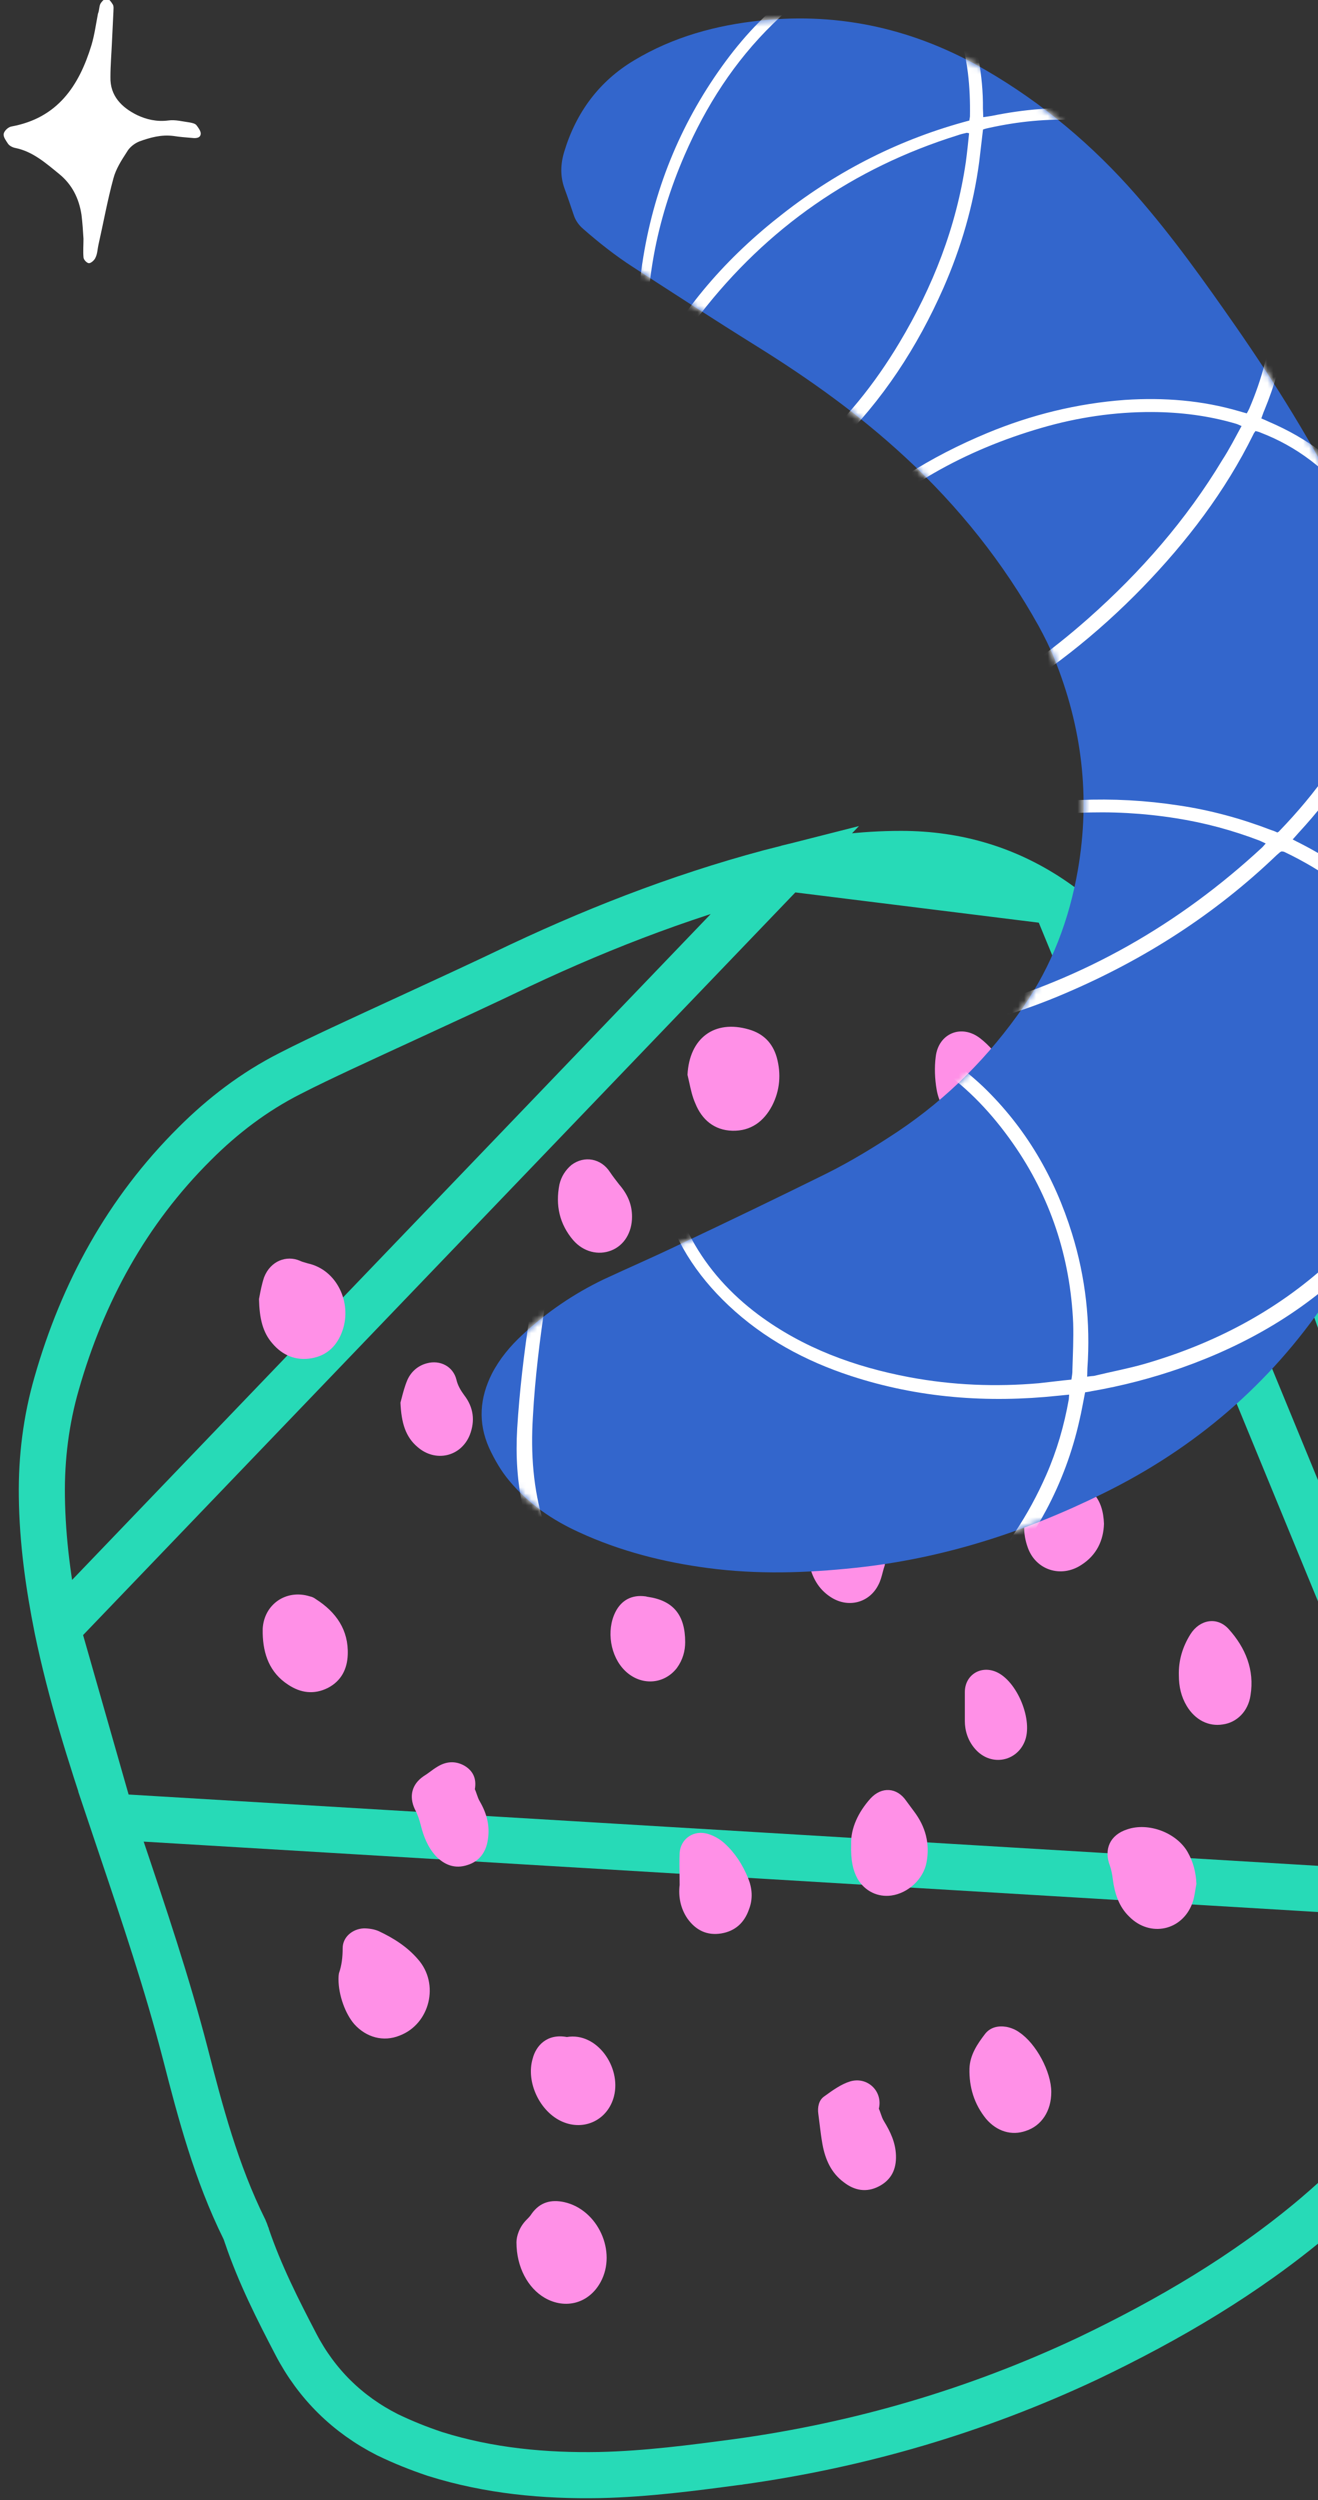
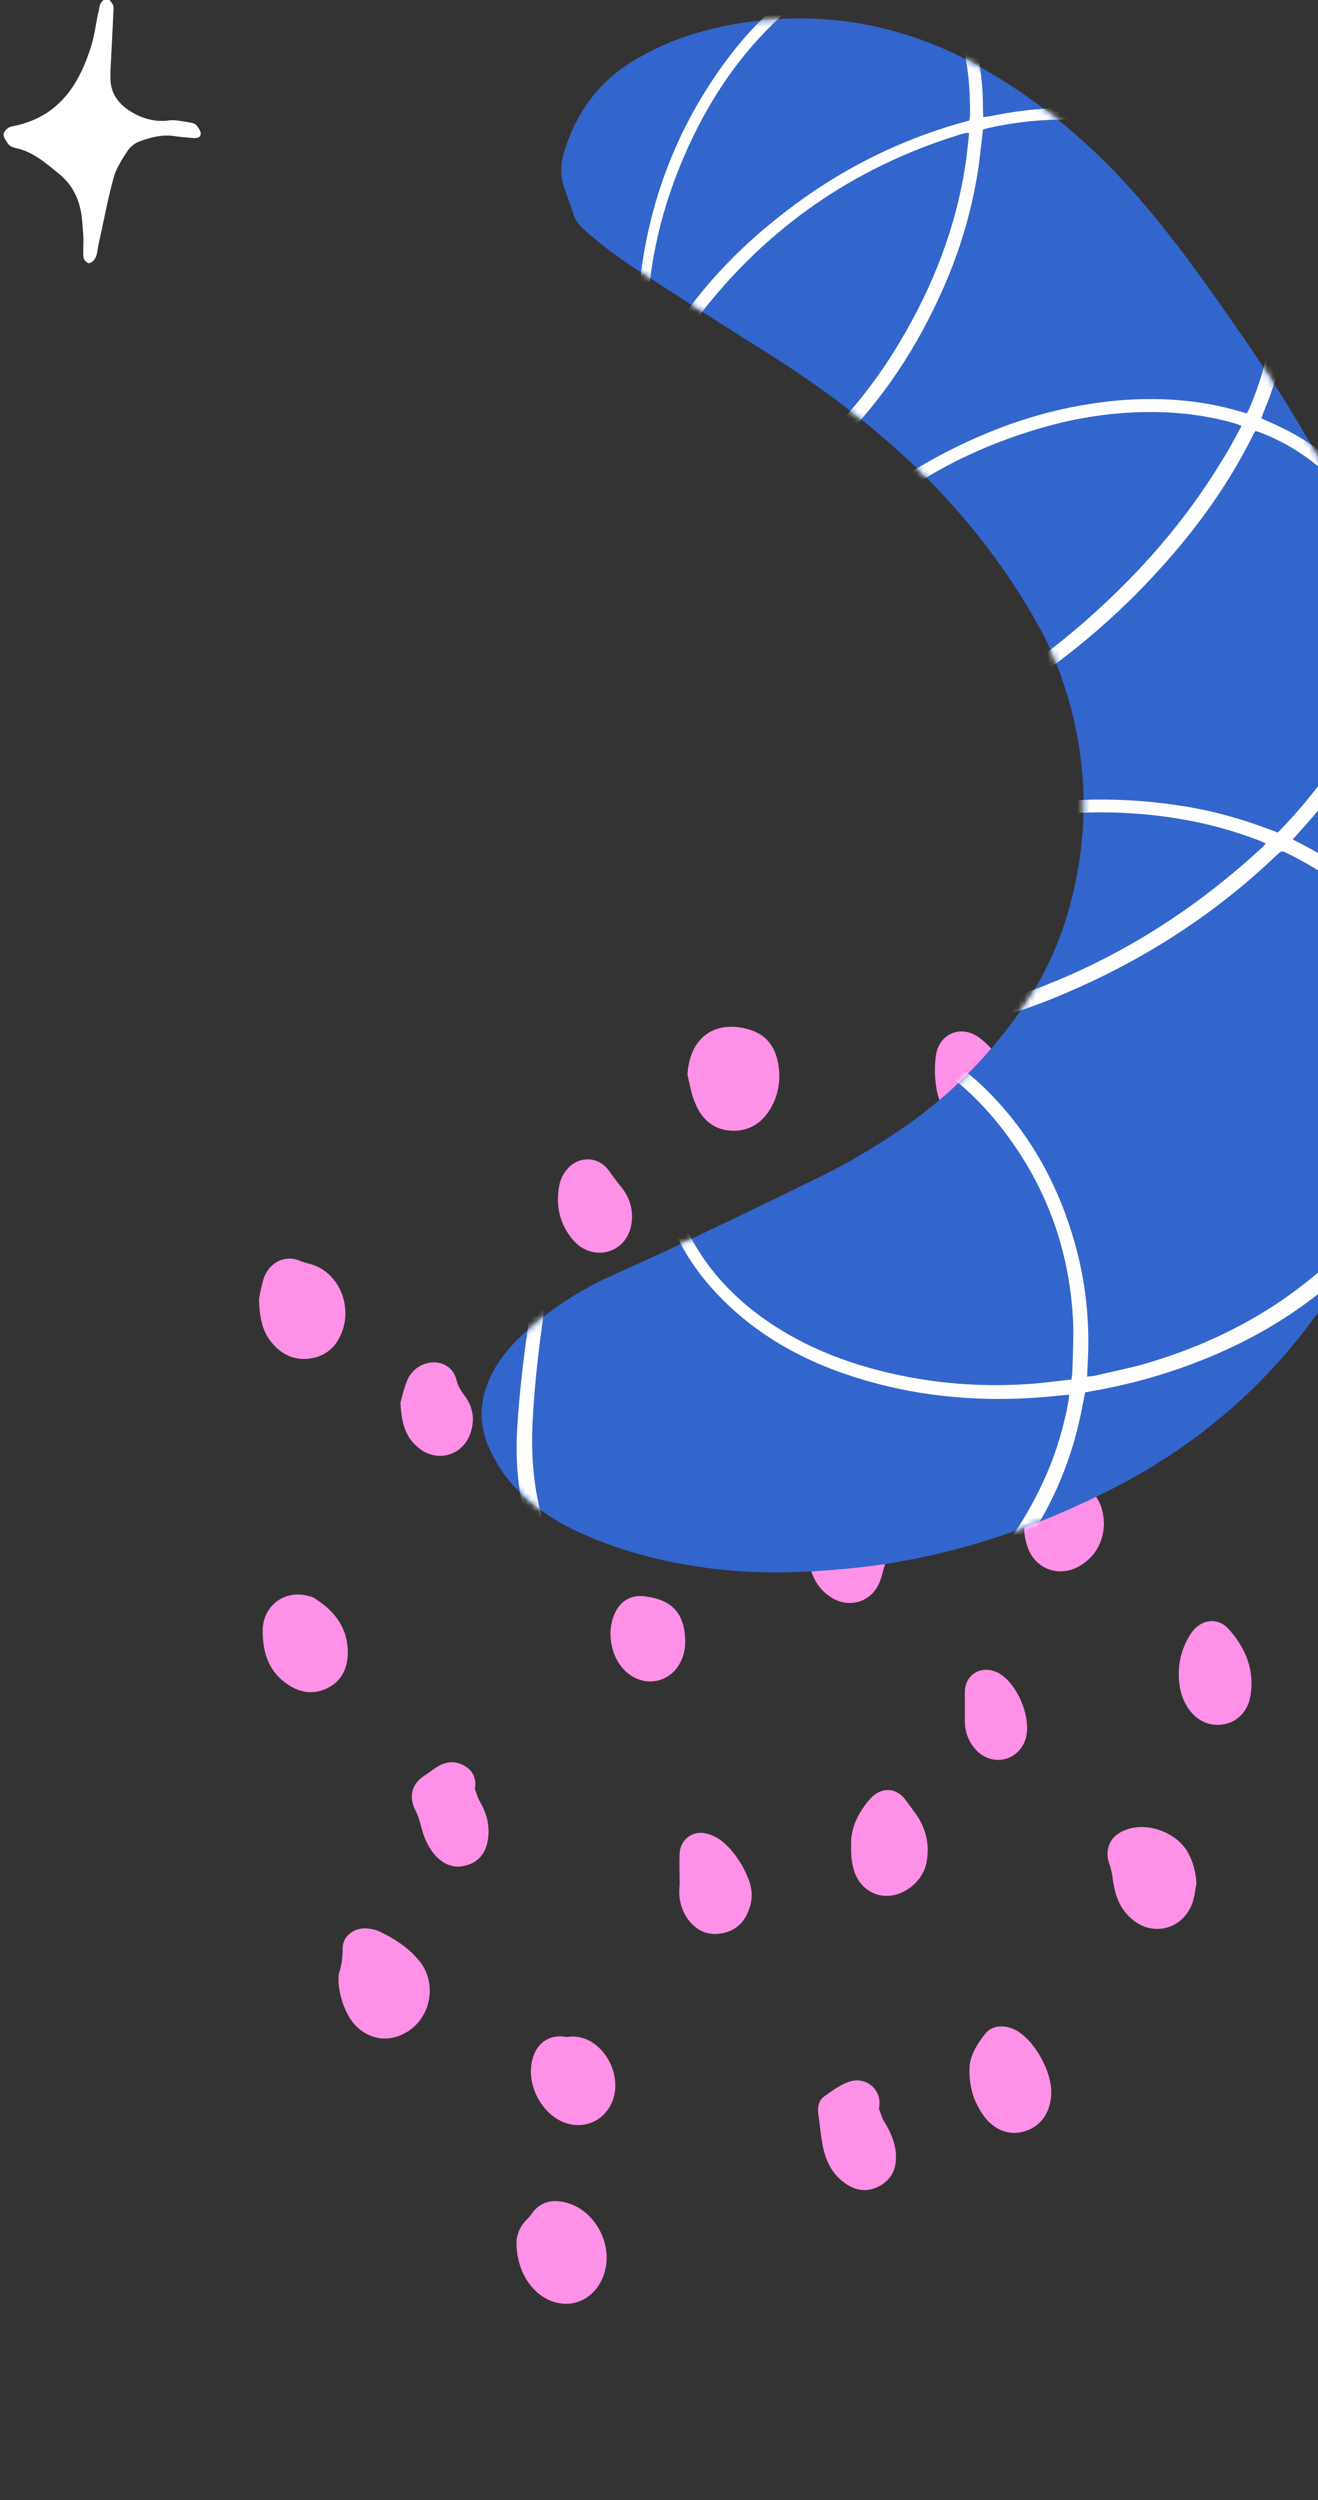
<svg xmlns="http://www.w3.org/2000/svg" width="222" height="421" viewBox="0 0 222 421" fill="none">
  <rect x="0" y="0" width="222" height="421" fill="#333333" stroke="none" />
-   <path d="M246.686 319.574V319.716C246.686 325.252 246.34 330.863 245.367 336.436L245.367 336.439C243.82 345.258 240.174 353.086 234.653 359.965L234.652 359.966C230.667 364.925 226.187 369.218 221.536 373.18L221.53 373.186L221.524 373.191C209.845 383.053 196.76 390.699 183.211 397.175L183.2 397.18L183.189 397.185C164.421 406.012 144.796 411.753 124.331 414.578L124.323 414.58L124.314 414.581C116.781 415.585 108.923 416.625 101.027 416.799L101.014 416.799C91.741 416.973 82.391 416.11 73.307 413.26L73.274 413.25L73.241 413.239C70.575 412.35 67.899 411.28 65.301 410.027L65.267 410.01L65.234 409.993C58.551 406.605 53.336 401.487 49.849 394.796C46.826 389.002 43.753 382.963 41.544 376.426L41.542 376.418L41.539 376.411C41.361 375.874 41.272 375.627 41.162 375.407L41.159 375.4L41.156 375.394C36.412 365.82 33.722 355.609 31.21 345.814C28.15 334.011 24.259 322.462 20.326 310.793C19.779 309.168 19.23 307.54 18.683 305.91L246.686 319.574ZM246.686 319.574L246.675 319.433M246.686 319.574L246.675 319.433M246.675 319.433C246.596 318.351 246.523 317.237 246.45 316.105C246.298 313.77 246.141 311.359 245.911 309.002L245.91 308.993C244.97 299.591 243.435 290.307 241.658 281.166C236.989 256.636 230.028 232.789 220.866 209.544L220.861 209.531C216.837 199.43 212.019 189.607 205.964 180.352L205.96 180.347C198.423 168.866 188.807 159.53 177.702 151.809L177.699 151.807M246.675 319.433L177.699 151.807M9.651 274.267L9.648 274.255C8.192 266.976 7.14 259.579 7.052 251.945C6.963 245.541 7.763 239.11 9.556 232.921C13.915 217.671 21.363 203.955 32.818 192.586C37.511 187.893 42.791 183.854 48.834 180.786C51.666 179.327 54.572 177.959 57.405 176.626L57.436 176.611L57.448 176.606C61.179 174.865 64.887 173.157 68.581 171.456C74.944 168.525 81.264 165.614 87.582 162.588L87.594 162.582L87.607 162.577C102.071 155.77 116.93 150.129 132.511 146.19L9.651 274.267ZM9.651 274.267L9.653 274.278M9.651 274.267L9.653 274.278M9.653 274.278C11.888 285.11 15.23 295.633 18.683 305.908L9.653 274.278ZM177.699 151.807C169.877 146.377 161.198 143.802 151.786 143.802C145.251 143.802 138.796 144.597 132.512 146.19L177.699 151.807Z" stroke="#27DAB7" stroke-width="7.765" />
  <path fill-rule="evenodd" clip-rule="evenodd" d="M115.8 180.995C116.111 174.843 120.315 171.652 126.154 173.364C128.568 174.065 130.125 175.622 130.826 178.036C131.605 180.84 131.371 183.642 130.048 186.212C128.646 188.86 126.466 190.495 123.351 190.417C120.315 190.339 118.213 188.548 117.123 185.823C116.615 184.693 116.352 183.481 116.098 182.306C116.001 181.862 115.906 181.422 115.8 180.995ZM57.016 333.302C57.016 333.146 57.016 332.679 57.094 332.29C57.561 330.965 57.717 329.564 57.717 328.084C57.717 326.216 59.352 324.814 61.298 324.736C62.154 324.736 63.089 324.892 63.789 325.203C66.281 326.372 68.617 327.851 70.407 329.953C74.067 334.081 72.432 340.854 67.293 342.802C64.568 343.892 61.687 343.113 59.663 340.854C58.184 339.142 57.016 336.027 57.016 333.302ZM88.704 373.792C87.459 375.038 86.991 376.595 86.991 377.608C86.991 381.812 88.938 385.316 91.741 386.952C95.245 388.976 99.215 387.886 101.162 384.304C103.965 379.165 100.695 372.079 95.011 370.833C92.831 370.366 90.962 370.833 89.561 372.78C89.328 373.169 89.016 373.481 88.704 373.792ZM201.522 317.261C201.444 317.625 201.383 317.997 201.323 318.368C201.202 319.113 201.081 319.857 200.821 320.532C199.108 325.125 193.737 326.293 190.233 322.79C188.442 321.076 187.741 318.819 187.429 316.404C187.352 315.703 187.196 314.925 186.963 314.224C185.873 311.422 186.963 309.007 189.843 308.073C193.425 306.827 198.174 308.618 200.043 311.888C200.977 313.523 201.444 315.314 201.522 317.261ZM43.715 218.282L43.715 218.283C43.682 218.461 43.652 218.622 43.624 218.761C43.702 222.031 44.247 224.367 45.882 226.235C47.595 228.26 49.853 229.194 52.5 228.727C55.147 228.26 56.86 226.547 57.717 223.977C59.274 219.383 56.782 213.854 51.877 212.764C51.721 212.713 51.566 212.669 51.41 212.627C51.098 212.54 50.787 212.453 50.476 212.297C48.295 211.363 45.571 212.297 44.48 215.101C44.096 216.253 43.87 217.458 43.715 218.282ZM177.075 352.301C177.075 355.493 175.439 357.985 172.792 358.842C170.378 359.698 167.887 358.92 166.096 356.817C164.072 354.325 163.215 351.444 163.294 348.33C163.371 346.072 164.617 344.203 165.941 342.49C166.797 341.4 168.121 341.088 169.522 341.322C170.301 341.478 171.079 341.789 171.702 342.256C174.505 344.125 177.075 348.875 177.075 352.301ZM44.247 274.279V275.058C44.325 278.562 45.415 281.676 48.529 283.701C50.631 285.102 52.889 285.413 55.225 284.246C57.483 283.078 58.495 281.053 58.573 278.64C58.729 274.512 56.627 271.476 53.201 269.295C52.889 269.062 52.578 268.906 52.188 268.828C48.218 267.582 44.48 270.152 44.247 274.279ZM148.033 355.104C148.154 355.377 148.252 355.661 148.349 355.943C148.501 356.387 148.651 356.825 148.89 357.206C149.98 358.997 150.836 360.788 150.914 362.969C150.992 365.304 150.135 367.095 148.033 368.185C145.931 369.276 143.906 368.886 142.116 367.485C140.013 365.928 139.002 363.67 138.534 361.1C138.327 359.958 138.188 358.816 138.049 357.673C137.98 357.103 137.912 356.531 137.833 355.961C137.678 354.871 137.912 353.702 138.768 353.08L138.897 352.986C140.26 352.001 141.697 350.963 143.206 350.51C146.086 349.653 148.733 352.145 148.033 355.104ZM146.632 302.856C144.53 305.192 143.283 307.917 143.362 310.564C143.283 313.29 143.673 315.003 144.452 316.404C145.697 318.507 147.877 319.519 150.135 319.208C152.938 318.819 155.507 316.482 156.053 313.679C156.675 310.487 155.897 307.606 153.95 305.036C153.717 304.725 153.504 304.434 153.29 304.143L153.289 304.14L153.287 304.139C153.073 303.847 152.86 303.556 152.627 303.245C151.07 300.987 148.5 300.832 146.632 302.856ZM95.478 343.035C100.539 342.178 104.666 348.096 103.42 353.002C102.408 356.973 98.437 358.92 94.699 357.284C90.962 355.649 88.549 350.666 89.717 346.694C90.261 344.514 92.13 342.412 95.478 343.035ZM200.51 275.213C199.187 277.316 198.486 279.652 198.564 282.143C198.564 284.012 198.953 285.725 199.887 287.283C201.288 289.619 203.547 290.787 205.96 290.397C208.296 290.086 210.242 288.217 210.632 285.492C211.332 281.209 209.775 277.472 206.972 274.357C205.026 272.176 202.067 272.722 200.51 275.213ZM80.299 302.137C80.452 302.581 80.603 303.02 80.841 303.401C82.008 305.425 82.553 307.528 82.164 309.863C81.853 311.888 80.763 313.446 78.738 314.069C76.636 314.77 74.845 314.069 73.366 312.512C72.043 311.032 71.342 309.241 70.875 307.372C70.641 306.438 70.33 305.503 69.862 304.647C68.85 302.466 69.395 300.442 71.342 299.118C71.731 298.884 72.101 298.612 72.471 298.34C72.841 298.067 73.21 297.794 73.6 297.561C75.079 296.626 76.636 296.471 78.193 297.327C79.673 298.184 80.296 299.508 79.984 301.299C80.105 301.571 80.203 301.855 80.299 302.137ZM167.42 189.482C169.522 188.392 170.301 186.523 170.378 184.499C170.456 181.073 168.121 177.18 165.084 174.843C161.97 172.43 158.077 173.987 157.61 177.958C157.376 179.749 157.454 181.696 157.765 183.487C158.154 185.745 159.323 187.692 161.269 189.015C163.215 190.339 165.318 190.651 167.42 189.482ZM114.476 317.417C114.476 316.82 114.467 316.223 114.458 315.626C114.441 314.432 114.424 313.238 114.476 312.044C114.631 309.631 116.89 308.073 119.303 308.852C120.315 309.163 121.25 309.708 122.028 310.409C123.819 312.044 125.064 313.991 125.999 316.249C126.7 317.962 126.855 319.753 126.154 321.543C125.376 323.802 123.819 325.203 121.483 325.593C119.07 325.982 117.201 325.048 115.8 323.101C114.631 321.388 114.242 319.442 114.476 317.417ZM188.754 225.691C191.634 224.522 193.503 221.563 193.503 218.293C193.503 215.101 191.79 212.453 189.22 211.597C186.496 210.584 183.381 211.597 181.513 213.932C179.41 216.58 179.488 221.485 181.668 224.055C183.381 226.08 186.184 226.703 188.754 225.691ZM113.152 246.481C113.152 247.804 112.84 249.206 112.062 250.374C109.882 253.8 105.444 254.112 102.875 250.997C101.006 248.739 100.461 246.013 100.539 243.132C100.539 242.49 100.671 241.848 100.802 241.205C100.845 240.991 100.889 240.777 100.929 240.563C101.629 237.293 104.51 235.969 107.547 237.448C110.66 238.85 113.152 242.899 113.152 246.481ZM143.77 217.129C143.84 216.894 143.911 216.66 143.984 216.424C143.751 214.244 142.816 212.531 141.025 211.052C140.911 210.953 140.788 210.854 140.665 210.754C140.203 210.38 139.714 209.986 139.469 209.494C138.145 207.158 134.485 206.691 132.228 209.572C129.814 212.687 129.736 217.514 132.15 220.707C135.108 224.601 140.247 224.289 142.661 220.084C143.166 219.136 143.467 218.138 143.769 217.129L143.77 217.129ZM185.95 256.603C185.873 259.406 184.705 261.898 182.136 263.533C178.709 265.792 174.427 264.39 173.104 260.574C171.469 255.981 173.182 251.464 178.632 249.751C180.734 249.051 182.68 249.751 184.16 251.464C185.406 252.866 185.873 254.579 185.95 256.603ZM148.67 264.817C148.784 264.381 148.897 263.946 149.045 263.533C148.889 259.329 144.295 254.579 140.169 254.579C137.6 254.501 135.575 256.37 135.732 258.783C135.809 260.263 135.965 261.742 136.276 263.222C136.743 265.558 137.833 267.582 139.858 268.906C142.739 270.853 146.398 269.996 147.955 266.882C148.294 266.252 148.482 265.534 148.67 264.817ZM106.456 204.9C106.456 207.548 105.133 209.728 102.952 210.584C100.772 211.441 98.281 210.818 96.569 208.872C94.232 206.146 93.532 202.953 94.232 199.45C94.544 198.126 95.245 197.035 96.257 196.179C98.437 194.544 101.239 195.089 102.719 197.347C103.186 198.048 103.731 198.749 104.276 199.449V199.45C105.756 201.162 106.456 202.875 106.456 204.9ZM67.66 235.418C67.581 235.725 67.512 235.992 67.449 236.202C67.605 239.629 68.305 241.964 70.33 243.678C73.366 246.325 77.648 245.312 79.128 241.653C80.062 239.239 79.751 236.981 78.193 234.956C77.571 234.1 77.103 233.322 76.87 232.309C76.325 230.129 74.145 228.961 71.887 229.583C70.407 229.973 69.24 230.985 68.617 232.387C68.162 233.467 67.873 234.588 67.66 235.418ZM115.41 276.537C115.41 278.016 115.021 279.496 114.009 280.898C111.829 283.701 107.936 283.934 105.289 281.365C102.797 278.951 102.096 274.591 103.653 271.476C104.666 269.452 106.456 268.517 108.714 268.828C108.792 268.828 108.85 268.848 108.909 268.867C108.967 268.887 109.026 268.906 109.103 268.906C113.386 269.529 115.41 271.943 115.41 276.537ZM162.515 284.947V289.852C162.515 291.332 162.982 293.278 164.539 294.835C167.109 297.405 171.157 296.626 172.559 293.356C174.116 289.774 171.313 283 167.732 281.521C165.084 280.431 162.515 282.143 162.515 284.947Z" fill="#FF90E7" />
  <path d="M241.356 166.375C240.65 173.895 239.26 182.768 236.789 191.449C233.959 201.354 229.215 210.369 223.521 218.836C213.915 233.095 201.242 243.911 185.85 251.473C172.63 258.013 158.794 262.464 144.092 264.02C135.818 264.905 127.541 265.163 119.269 264.063C111.772 263.078 104.449 261.22 97.546 258.037C93.059 255.995 89.046 253.259 85.85 249.442C84.418 247.756 83.317 245.836 82.381 243.826C80.477 239.54 80.81 235.386 82.859 231.322C84.157 228.817 85.949 226.665 87.979 224.795C92.045 221.001 96.631 217.878 101.632 215.469C105.918 213.471 110.302 211.585 114.542 209.531C122.741 205.661 130.893 201.735 139.052 197.704C143.297 195.598 147.362 193.112 151.28 190.509C159.673 184.878 166.664 177.824 172.396 169.518C177.187 162.544 180.102 154.842 181.554 146.495C183.689 134.181 182.232 122.355 177.562 110.838C176.821 109 175.92 107.201 174.963 105.45C169.026 94.769 161.475 85.315 152.474 76.994C144.74 69.823 136.288 63.795 127.379 58.253C120.411 53.915 113.507 49.426 106.652 44.993C103.67 43.075 100.869 40.858 98.233 38.55C97.5 37.915 96.935 37.136 96.643 36.224C96.136 34.719 95.629 33.214 95.071 31.704C94.346 29.659 94.405 27.625 95.042 25.535C97.031 18.958 100.902 13.685 106.828 10.15C113.414 6.199 120.625 4.233 128.211 3.448C141.647 2.048 154.215 4.967 165.9 11.732C175.588 17.339 184.056 24.465 191.379 32.856C197.508 39.842 202.86 47.391 208.157 54.988C214.856 64.634 221.012 74.549 226.336 85.073C234.322 100.836 239.099 117.535 240.933 135.089C241.918 144.995 242.274 154.901 241.356 166.375Z" fill="#3366CC" />
  <mask id="mask0_548_21844" style="mask-type:alpha" maskUnits="userSpaceOnUse" x="81" y="3" width="161" height="262">
    <path d="M241.358 166.375C240.652 173.895 239.262 182.768 236.791 191.449C233.961 201.354 229.217 210.369 223.523 218.836C213.917 233.095 201.244 243.911 185.852 251.473C172.632 258.013 158.796 262.464 144.093 264.02C135.82 264.905 127.543 265.163 119.271 264.063C111.774 263.078 104.451 261.22 97.547 258.037C93.061 255.995 89.048 253.259 85.852 249.442C84.419 247.756 83.319 245.836 82.383 243.826C80.479 239.54 80.812 235.386 82.861 231.322C84.159 228.817 85.951 226.665 87.981 224.795C92.047 221.001 96.633 217.878 101.634 215.469C105.92 213.471 110.304 211.585 114.544 209.531C122.743 205.661 130.895 201.735 139.054 197.704C143.298 195.598 147.364 193.112 151.282 190.509C159.675 184.878 166.666 177.824 172.398 169.518C177.189 162.544 180.104 154.842 181.556 146.495C183.691 134.181 182.234 122.355 177.564 110.838C176.823 109 175.922 107.201 174.965 105.45C169.028 94.769 161.476 85.315 152.476 76.994C144.742 69.823 136.29 63.795 127.381 58.253C120.413 53.915 113.509 49.426 106.654 44.993C103.672 43.075 100.871 40.858 98.235 38.55C97.502 37.915 96.937 37.136 96.645 36.224C96.138 34.719 95.631 33.214 95.073 31.704C94.348 29.659 94.407 27.625 95.044 25.535C97.033 18.958 100.904 13.685 106.83 10.15C113.416 6.199 120.627 4.233 128.213 3.448C141.649 2.048 154.217 4.967 165.902 11.732C175.589 17.339 184.058 24.465 191.381 32.856C197.51 39.842 202.862 47.391 208.159 54.988C214.858 64.634 221.014 74.549 226.338 85.073C234.324 100.836 239.101 117.535 240.935 135.089C241.92 144.995 242.276 154.901 241.358 166.375Z" fill="black" />
  </mask>
  <g mask="url(#mask0_548_21844)">
    <path d="M114.886 150.21C114.653 150.559 114.589 150.712 114.479 150.808C109.415 156.772 106.112 163.693 103.462 170.975C100.178 179.882 97.817 189.01 95.764 198.212C94.239 205.102 92.973 212.009 91.911 218.984C90.934 225.494 90.113 232.015 89.756 238.621C89.38 244.755 89.793 250.788 91.629 256.659C95.436 268.673 103.511 276.39 115.591 279.845C126.238 282.886 136.754 281.846 146.914 277.648C160.676 271.978 170.253 261.945 176.21 248.421C178.011 244.317 179.247 240.071 180.027 235.635C180.041 235.427 180.056 235.219 180.082 234.856C179.451 234.915 178.82 234.976 178.241 235.04C166.354 236.298 154.72 235.433 143.336 231.714C135.629 229.191 128.636 225.413 122.709 219.83C117.271 214.699 113.31 208.627 111.529 201.245C110.158 195.459 110.35 189.729 112.976 184.274C116.097 177.705 121.494 173.696 128.412 171.83C130.7 171.207 133.12 170.958 135.553 170.502C135.505 170.446 135.364 170.228 135.218 170.06C131.729 166.946 130.792 163.173 132.355 158.74C133.131 156.601 134.307 154.699 135.733 152.971C137.96 150.256 140.676 147.992 143.579 146.054C150.203 141.661 157.445 138.878 165.143 137.067C176.186 134.445 187.395 133.922 198.604 135.646C203.874 136.431 209.05 137.837 214.033 139.752C214.441 139.885 214.797 140.014 215.15 140.195C215.313 140.102 215.421 140.057 215.48 139.957C221.616 133.598 226.751 126.595 230.145 118.374C232.227 113.247 233.432 107.953 233.348 102.413C233.185 92.064 228.96 83.781 220.731 77.515C218.152 75.56 215.337 74.006 212.337 72.856C212.084 72.734 211.776 72.66 211.468 72.587C211.35 72.787 211.183 72.932 211.116 73.136C206.37 82.777 199.878 91.251 192.451 98.929C184.8 106.8 176.287 113.567 166.717 119.007C161.609 121.887 156.221 124.278 150.49 125.6C146.936 126.396 143.363 126.721 139.688 126.256C137.877 126.025 136.088 125.482 134.476 124.638C130.35 122.418 128.407 118.837 128.26 114.232C128.132 110.829 129.032 107.655 130.297 104.507C132.729 98.829 136.359 93.966 140.682 89.621C148.036 82.251 156.712 76.906 166.283 72.928C173.703 69.844 181.459 67.932 189.488 67.344C196.045 66.915 202.484 67.417 208.777 69.266C209.185 69.399 209.545 69.476 210.005 69.613C210.183 69.312 210.305 69.06 210.427 68.807C212.549 63.839 214.007 58.667 214.177 53.249C214.5 41.159 209.568 31.782 199.313 25.375C193.86 21.966 187.746 20.547 181.4 20.207C176.405 19.963 171.515 20.457 166.637 21.525C166.266 21.604 165.896 21.683 165.573 21.817C165.338 23.68 165.159 25.495 164.928 27.306C163.945 34.651 161.885 41.712 158.905 48.5C154.5 58.478 148.652 67.467 140.808 75.116C136.944 78.866 132.696 82.119 127.779 84.491C124.649 85.943 121.389 87.02 117.946 86.989C116.588 86.998 115.189 86.848 113.856 86.493C109.553 85.306 106.924 81.833 106.523 77.106C106.195 73.585 106.951 70.244 108.07 66.928C108.336 66.112 108.391 65.332 108.24 64.487C107.064 57.408 107.195 50.317 108.37 43.194C110.363 31.116 114.996 20.11 122.262 10.28C125.72 5.614 129.661 1.504 134.44 -1.869C137.846 -4.294 141.531 -6.229 145.709 -6.982C151.789 -8.071 156.723 -6.212 160.393 -1.204C162.826 2.098 164.071 5.944 164.834 9.966C165.321 12.714 165.596 15.501 165.559 18.265C165.579 18.737 165.602 19.156 165.614 19.731C166.141 19.663 166.564 19.588 167.039 19.517C172.388 18.429 177.853 17.923 183.305 18.357C190.315 18.899 196.916 20.822 202.682 24.984C213.314 32.723 217.69 43.314 216.364 56.326C215.899 60.731 214.663 64.978 212.966 69.089C212.781 69.494 212.644 69.954 212.452 70.463C212.909 70.651 213.313 70.836 213.718 71.021C220.257 73.827 225.823 77.871 229.905 83.69C234.8 90.611 236.452 98.349 235.607 106.696C234.823 114.942 231.699 122.295 227.298 129.244C224.776 133.192 221.858 136.852 218.694 140.286C218.409 140.632 218.072 140.974 217.731 141.367C218.236 141.612 218.637 141.849 219.042 142.034C224.334 144.752 229.219 148.069 233.241 152.528C243.998 164.452 246.65 178.055 241.056 193.119C238.292 200.548 233.729 206.808 228.168 212.424C219.914 220.723 210.011 226.453 199.037 230.333C194.059 232.073 189.008 233.391 183.829 234.282C183.51 234.364 183.195 234.394 182.771 234.469C182.451 236.065 182.183 237.665 181.814 239.206C177.104 260.282 160.939 278.68 137.591 283.314C128.855 285.053 120.16 284.706 111.765 281.561C98.891 276.746 91.085 267.429 88.106 254.012C87.109 249.609 86.849 245.1 87.113 240.576C87.505 234.235 88.263 227.865 89.225 221.563C90.606 212.262 92.454 202.993 94.811 193.917C97.243 184.532 100.026 175.329 103.987 166.469C106.52 160.85 109.602 155.583 113.785 151.021C113.955 150.823 114.181 150.578 114.352 150.381C114.459 150.337 114.511 150.34 114.886 150.21ZM152.684 174.152C153.237 174.452 153.534 174.682 153.839 174.808C158.18 176.938 162.062 179.664 165.589 182.99C172.779 189.914 177.628 198.242 180.567 207.74C182.868 215.158 183.695 222.734 183.158 230.423C183.13 230.839 183.148 231.311 183.112 231.83C183.587 231.759 183.954 231.732 184.27 231.703C187.086 231.012 189.993 230.484 192.764 229.686C204.381 226.32 214.945 220.845 223.927 212.597C229.56 207.456 234.255 201.519 237.458 194.538C240.228 188.518 241.606 182.245 241.077 175.63C240.487 168.384 237.745 162.031 233.232 156.39C228.67 150.694 222.848 146.58 216.332 143.462C216.18 143.399 216.023 143.388 215.868 143.377C215.76 143.423 215.653 143.467 215.597 143.515C215.43 143.661 215.208 143.854 215.041 143.998C204.633 153.975 192.718 161.6 179.48 167.253C172.267 170.352 164.797 172.65 156.995 173.723C155.681 173.84 154.316 173.953 152.684 174.152ZM180.467 232.325C180.563 231.704 180.651 231.188 180.632 230.717C180.709 228.112 180.842 225.458 180.764 222.843C180.287 211.74 176.928 201.534 170.565 192.475C163.632 182.592 154.664 175.7 142.5 173.441C137.037 172.433 131.746 172.69 126.546 174.624C117.753 177.925 112.629 185.503 112.755 194.91C112.829 199.823 114.183 204.355 116.494 208.641C119.271 213.743 123.103 217.926 127.717 221.382C135.311 227.028 143.965 230.192 153.241 231.936C160.456 233.275 167.693 233.572 174.995 232.934C176.783 232.746 178.575 232.505 180.467 232.325ZM209.125 71.744C208.669 71.556 208.468 71.437 208.212 71.367C203.609 70.001 198.846 69.408 194.045 69.385C187.729 69.362 181.504 70.284 175.428 72.053C162.531 75.798 151.179 82.106 141.687 91.675C138.093 95.287 135.042 99.356 132.789 103.95C131.383 106.879 130.39 109.89 130.214 113.167C129.954 118.37 132.513 122.099 137.47 123.646C140.64 124.599 143.879 124.564 147.099 124.058C152.431 123.23 157.37 121.278 162.135 118.844C169.877 114.894 176.86 109.848 183.316 104.139C192.109 96.347 199.825 87.541 205.91 77.419C207.079 75.621 208.049 73.705 209.125 71.744ZM213.194 142.042C212.789 141.857 212.437 141.676 212.132 141.55C207.606 139.824 202.943 138.559 198.14 137.805C187.091 136.041 176.137 136.634 165.302 139.27C158.076 141.063 151.156 143.712 144.917 147.818C141.851 149.849 139.024 152.21 136.783 155.134C135.639 156.568 134.743 158.176 134.2 159.965C133.056 163.645 134.185 166.908 137.38 169.011C138.431 169.659 139.59 170.262 140.767 170.605C143.933 171.609 147.196 171.994 150.491 171.911C155.144 171.818 159.685 171.091 164.154 169.89C182.571 164.859 198.617 155.642 212.571 142.729C212.738 142.585 212.912 142.336 213.194 142.042ZM109.311 70.096C108.402 73.374 107.963 76.684 109.3 79.963C110.32 82.54 112.36 83.987 114.984 84.536C115.808 84.698 116.74 84.816 117.575 84.822C120.287 84.855 122.843 84.146 125.316 83.118C129.351 81.416 132.914 79.002 136.245 76.154C142.357 70.89 147.333 64.66 151.472 57.744C157.145 48.273 161.086 38.21 162.687 27.254C162.903 25.65 163.068 24.043 163.232 22.436C163.024 22.422 162.924 22.363 162.872 22.359C162.341 22.478 161.811 22.598 161.329 22.773C143.715 28.277 129.229 38.334 117.923 52.946C114.823 56.958 112.269 61.374 110.421 66.153C110.163 66.866 110.06 67.59 110.269 68.335C110.68 69.93 111.035 71.573 111.39 73.217C111.472 73.536 111.454 73.796 111.535 74.115C110.198 73.081 110.047 71.504 109.311 70.096ZM163.277 20.299C163.295 20.039 163.362 19.835 163.376 19.627C163.461 14.673 163.02 9.787 161.413 5.132C160.545 2.617 159.294 0.337 157.499 -1.616C154.827 -4.465 151.518 -5.688 147.581 -5.389C144.747 -5.169 142.125 -4.256 139.633 -2.968C136.114 -1.178 133.023 1.217 130.219 3.997C123.72 10.33 118.914 17.826 115.306 26.136C110.514 37.183 108.302 48.671 109.185 60.689C109.241 61.372 109.298 62.054 109.407 62.741C114.808 51.945 122.516 43.242 131.901 35.962C141.288 28.63 151.734 23.356 163.277 20.299Z" fill="white" />
  </g>
  <path d="M14.062 40.205C13.978 38.861 13.894 37.516 13.726 36.171C13.306 33.398 12.129 31.045 9.944 29.28C7.675 27.431 5.49 25.498 2.549 24.91C2.128 24.826 1.624 24.574 1.372 24.238C1.036 23.733 0.532 23.061 0.616 22.557C0.7 22.053 1.372 21.38 1.96 21.296C9.692 19.867 13.306 14.489 15.407 7.598C15.911 5.917 16.163 4.068 16.5 2.303C16.752 1.715 16.668 1.126 16.92 0.622C17.172 0.202 17.676 -0.302 18.012 -0.218C18.348 -0.218 18.769 0.37 19.021 0.79C19.189 1.126 19.105 1.547 19.105 1.967C19.021 3.732 18.937 5.412 18.853 7.177C18.769 9.11 18.601 11.043 18.601 12.976C18.517 16.17 20.534 18.103 23.055 19.363C24.651 20.12 26.416 20.54 28.349 20.288C29.526 20.12 30.702 20.456 31.963 20.624C32.383 20.708 32.803 20.792 33.056 21.044C33.392 21.464 33.812 22.053 33.812 22.473C33.812 23.229 33.056 23.313 32.383 23.229C31.291 23.145 30.282 23.061 29.19 22.893C27.173 22.641 25.324 23.145 23.475 23.817C22.634 24.154 21.794 24.826 21.374 25.582C20.449 27.011 19.525 28.44 19.105 30.036C18.096 33.734 17.424 37.516 16.584 41.214C16.416 41.97 16.416 42.727 16.079 43.399C15.911 43.819 15.323 44.323 14.987 44.323C14.651 44.323 14.062 43.735 14.062 43.315C13.978 42.306 14.062 41.214 14.062 40.205Z" fill="white" />
</svg>